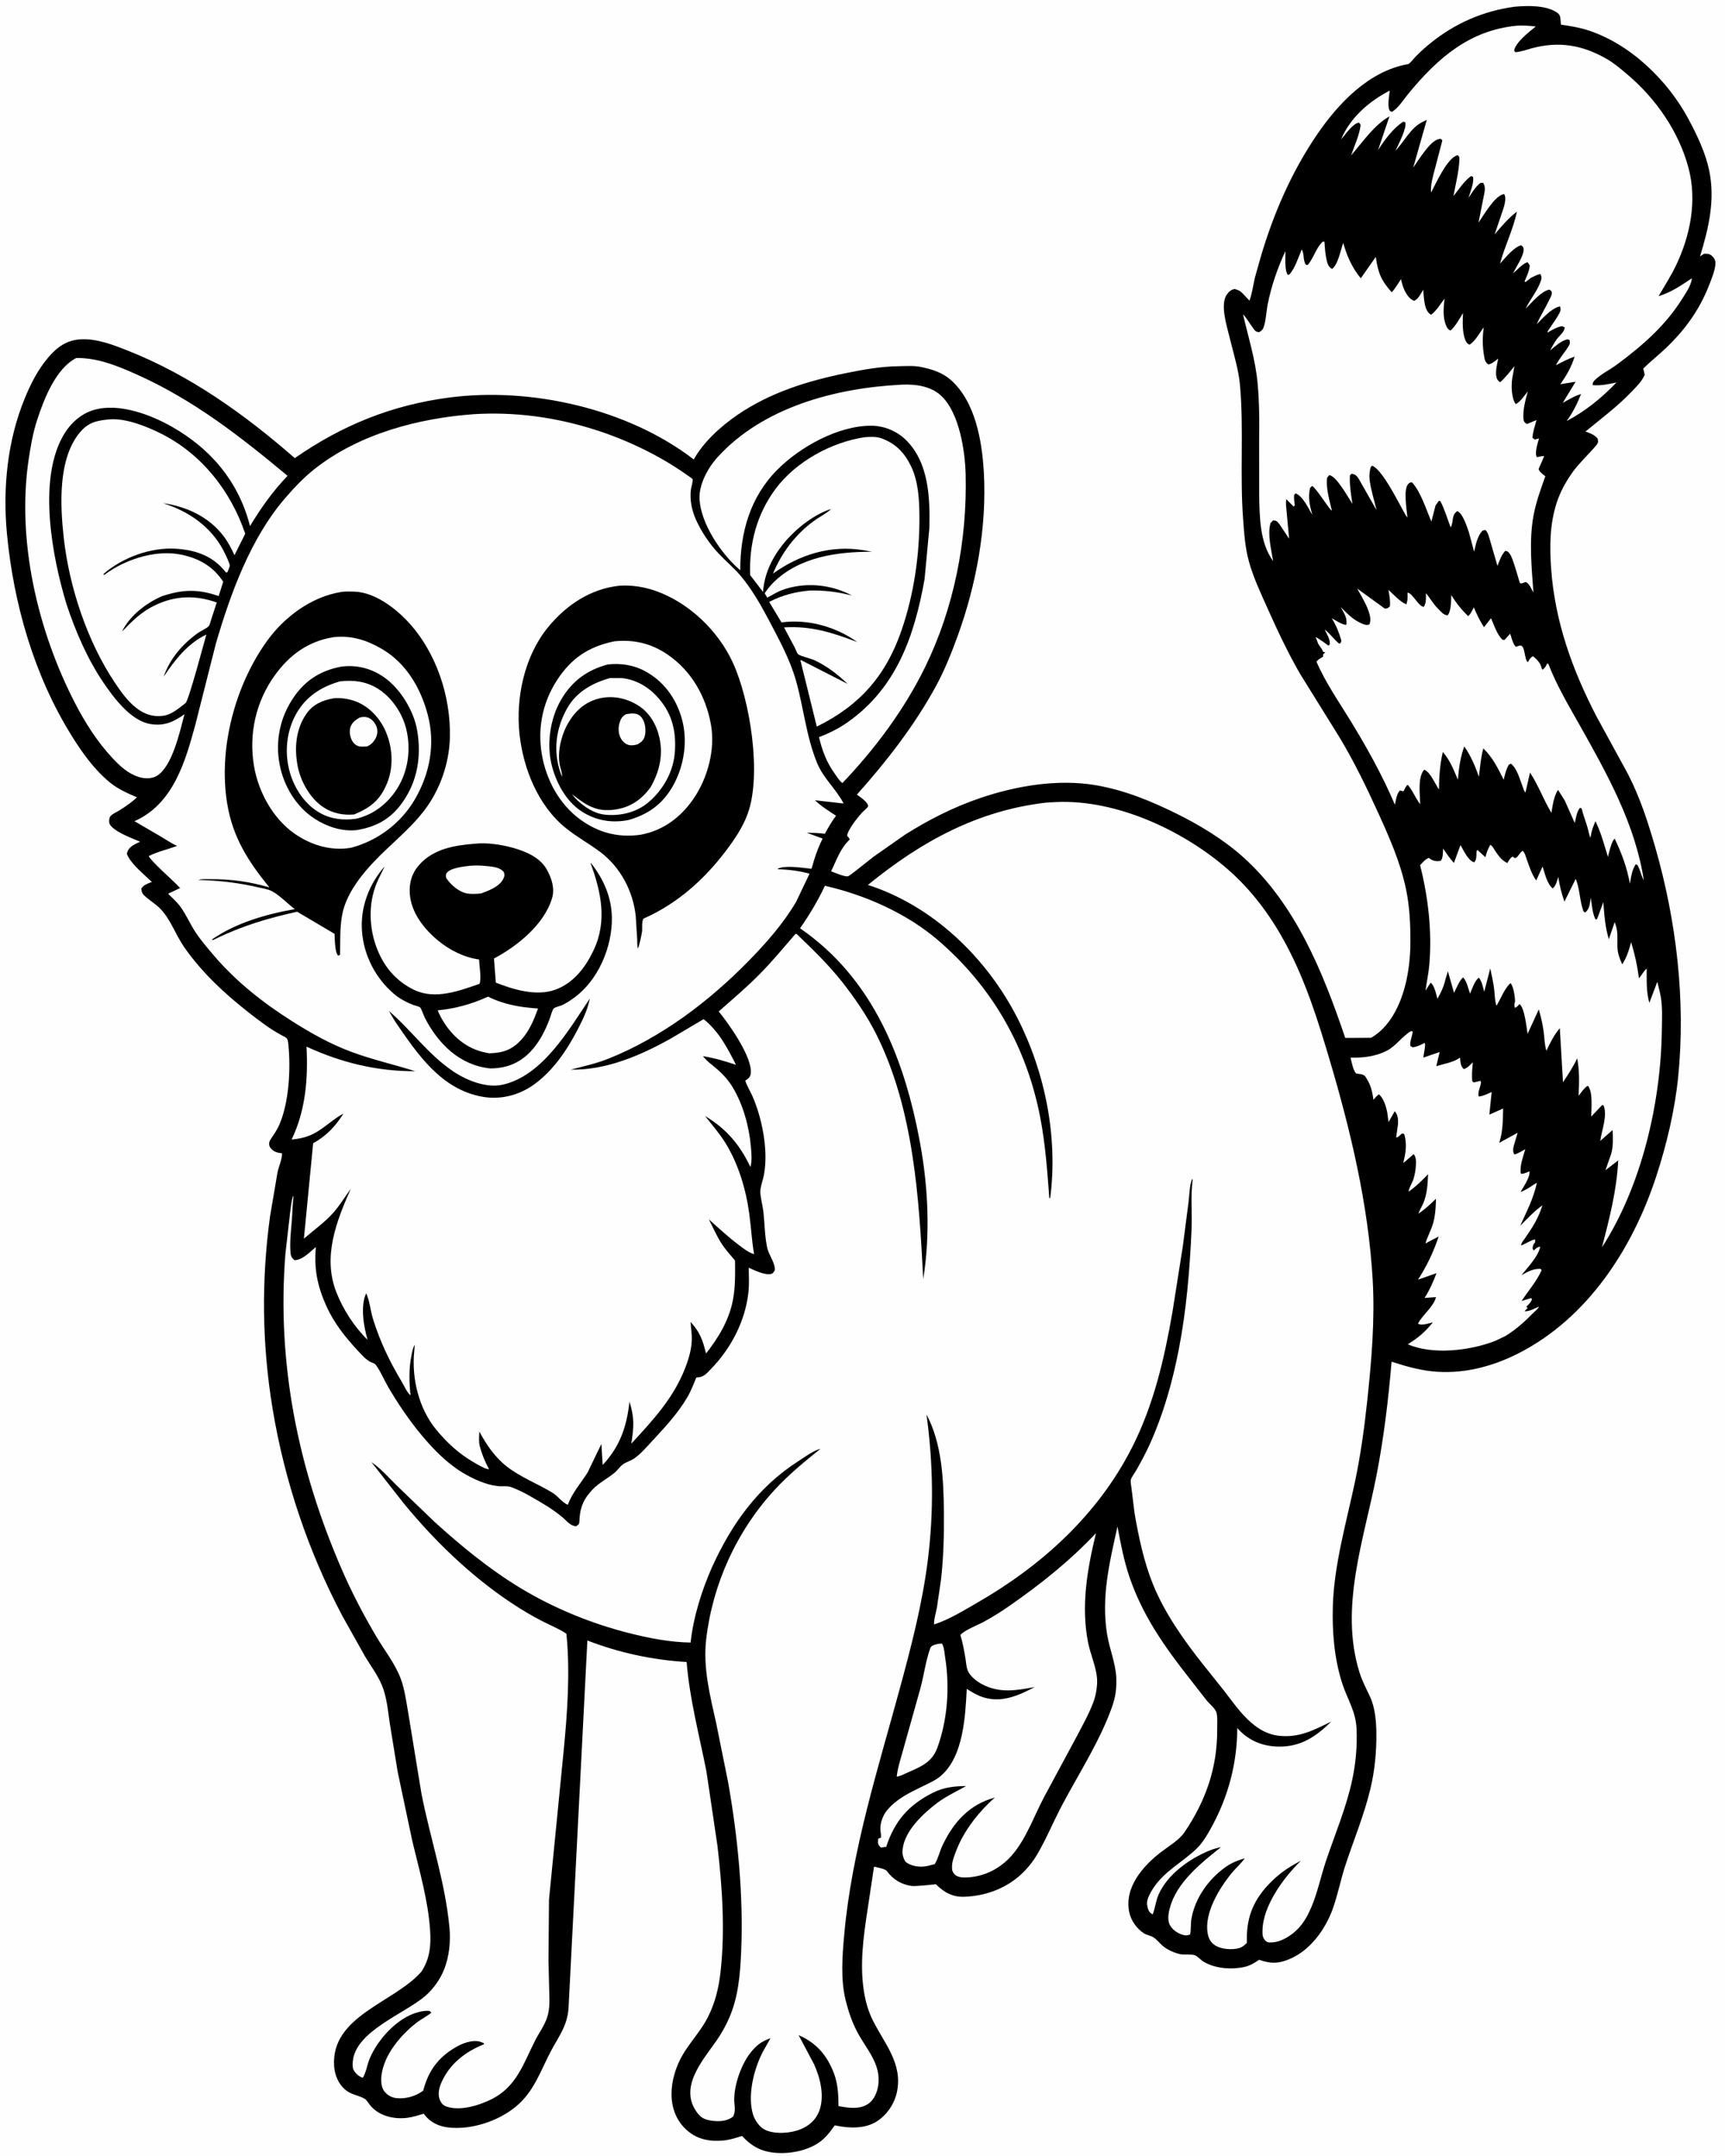
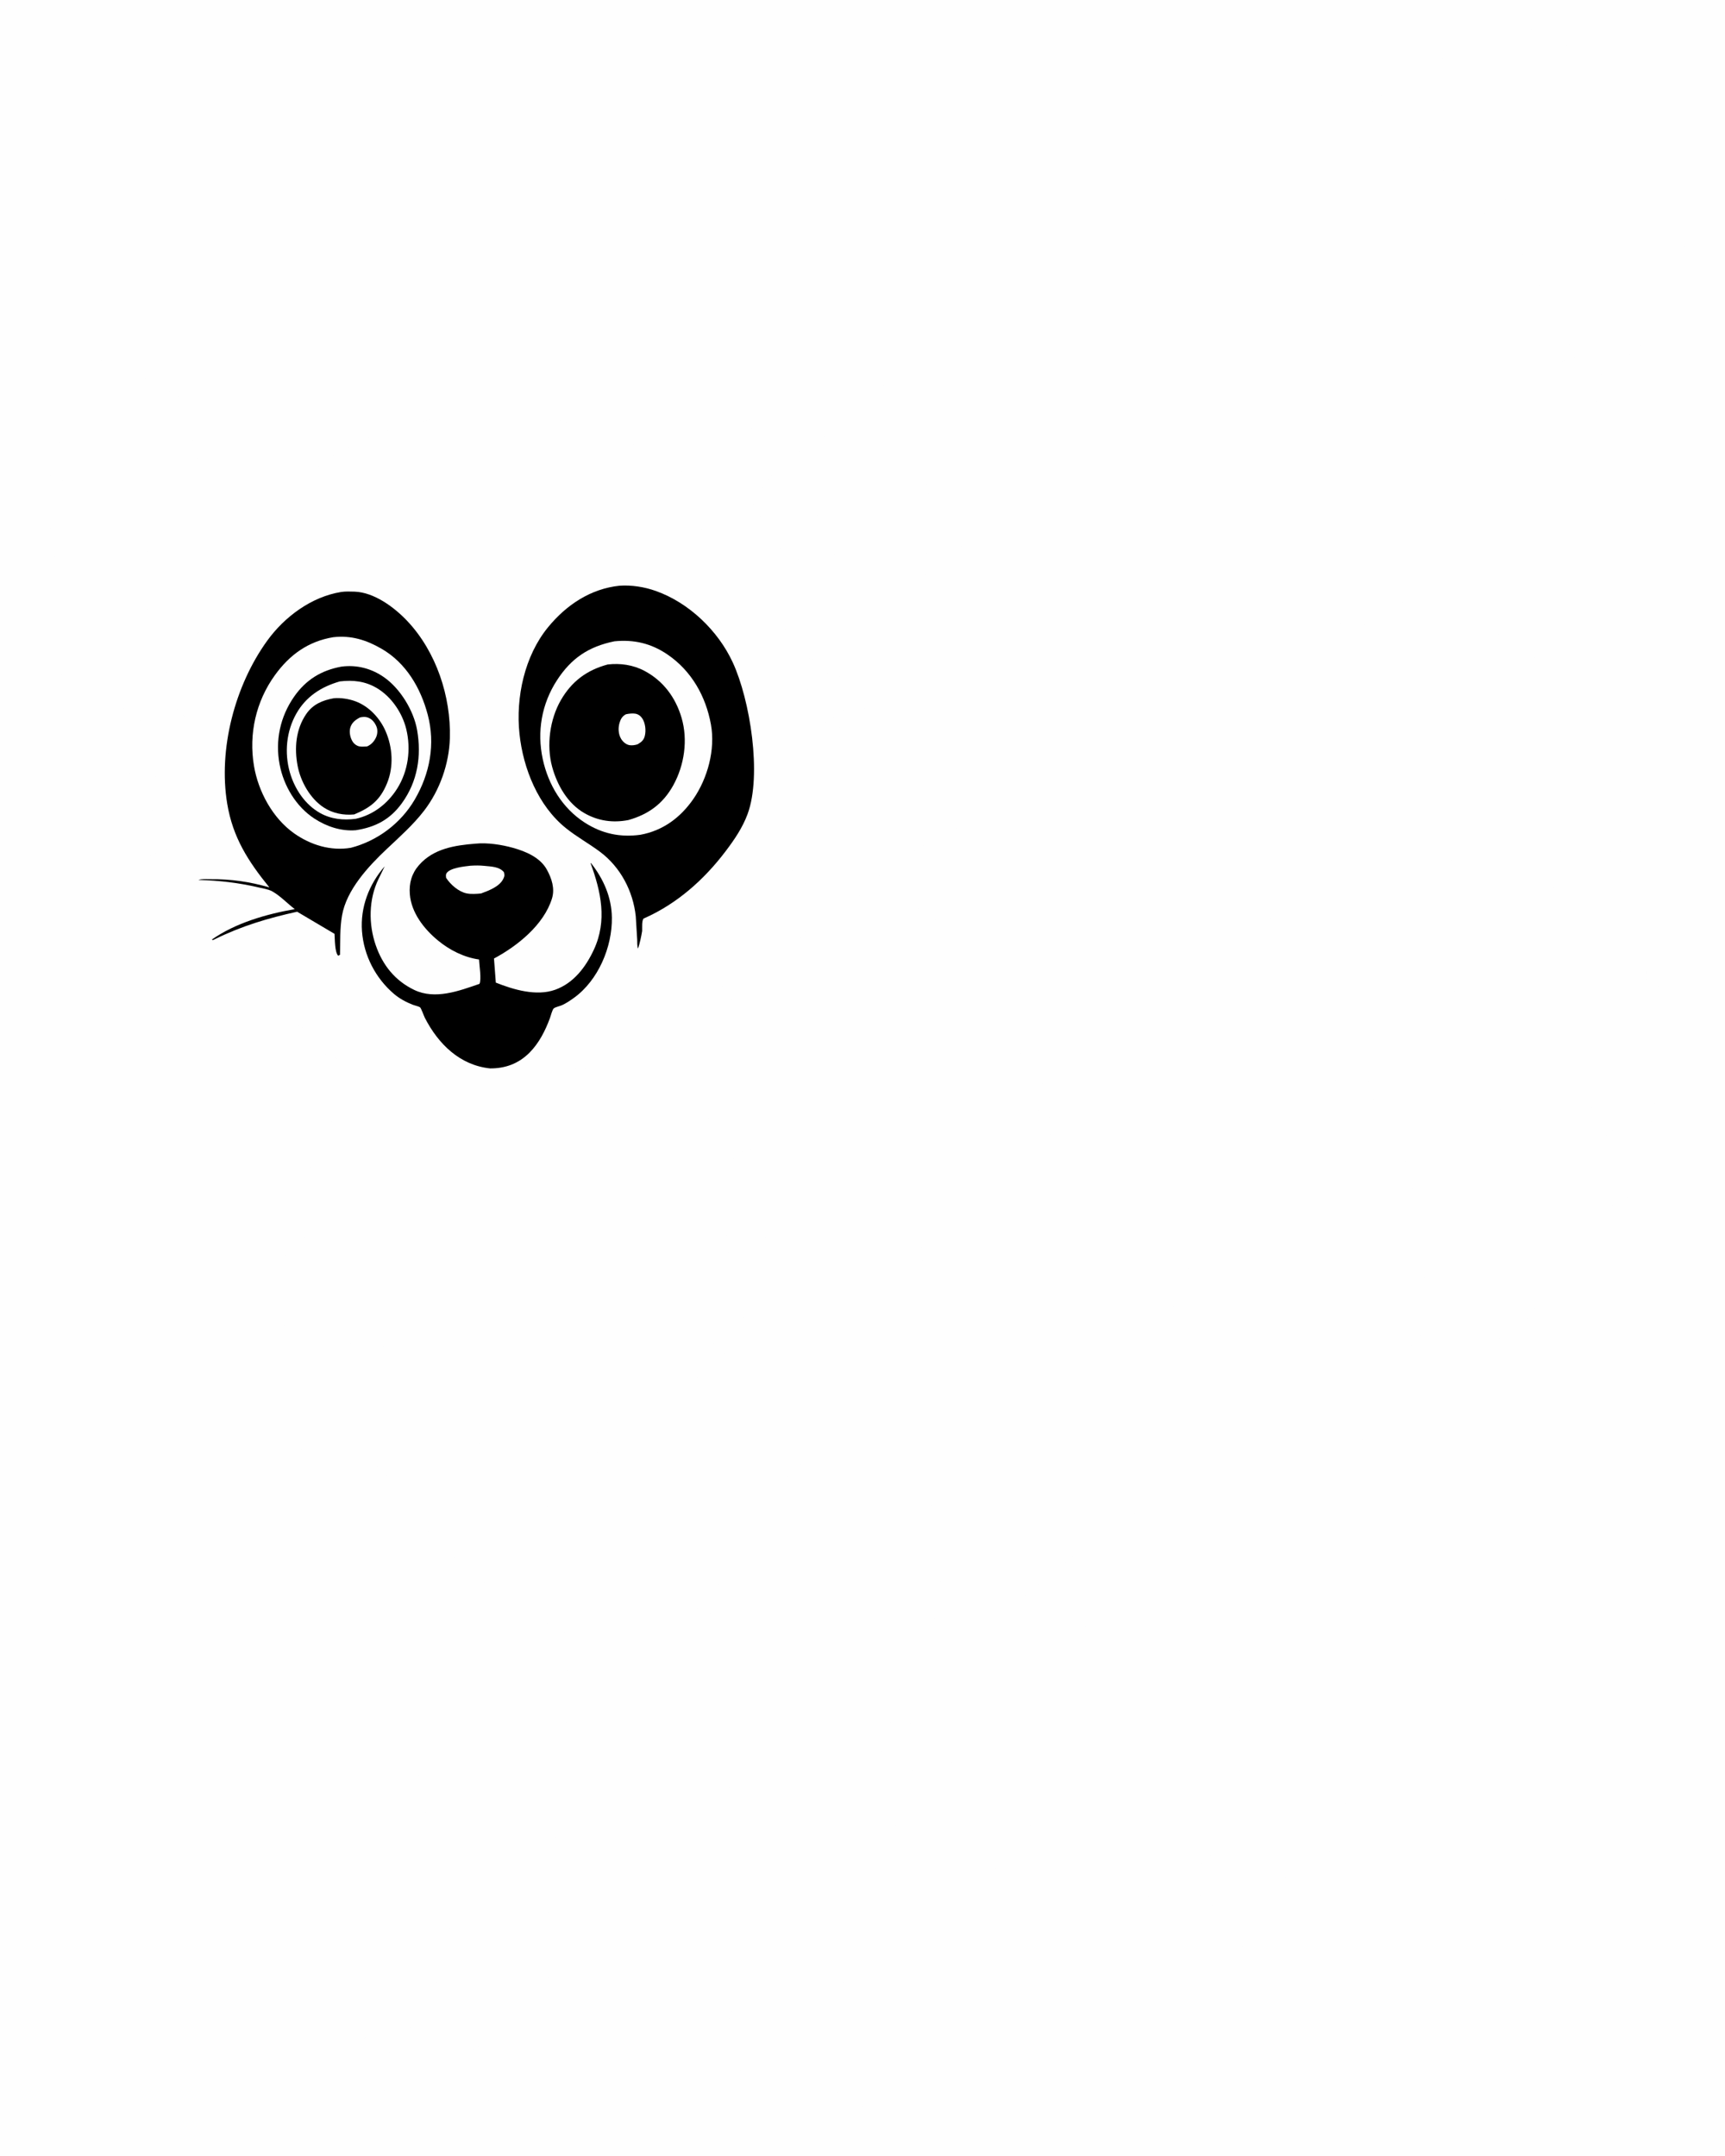
<svg xmlns="http://www.w3.org/2000/svg" version="1.1" style="display: block;" viewBox="0 0 1638 2048" width="1024" height="1280">
  <path transform="translate(0,0)" fill="rgb(254,254,254)" d="M -0 -0 L 1638 0 L 1638 2048 L -0 2048 L -0 -0 z" />
-   <path transform="translate(0,0)" fill="rgb(0,0,0)" d="M 1438.57 6.36 C 1450.64 5.343 1467.3 4.837 1478 11.479 C 1483.26 14.739 1481.33 18.332 1482.5 23.469 C 1490.58 24.595 1498.74 25.894 1506.54 28.297 C 1547.45 40.889 1583.9 76.182 1603.77 113.564 C 1611.77 128.618 1619.63 145.039 1623.15 161.772 C 1629.05 189.907 1622.67 216.742 1614.49 243.5 L 1618.5 240.991 C 1621.54 241.078 1623.48 240.931 1625.87 243.165 C 1627.78 244.95 1629.12 246.985 1629.13 249.625 C 1629.16 256.339 1625.14 265.707 1622.69 271.895 C 1613.54 294.988 1599.92 313.584 1582.06 330.659 C 1575.05 337.36 1567.34 343.331 1560.5 350.193 C 1561.16 352.131 1561.55 353.997 1561.94 356 C 1559.32 362.27 1553.84 367.531 1549.18 372.384 C 1535.54 386.607 1520.77 397.454 1505.7 409.902 C 1510.21 411.558 1513.93 412.785 1517.19 416.5 C 1517.35 417.5 1517.67 418.488 1517.66 419.5 C 1517.63 421.61 1513.75 425.551 1512.31 427.134 C 1505.87 434.24 1498.7 441.148 1493.13 448.958 C 1486.94 457.653 1481.61 467.47 1478.31 477.648 C 1471.74 497.933 1471.56 518.947 1473.05 540 C 1476.61 590.266 1493.17 636.332 1516.26 680.75 L 1546.2 735.583 C 1557.63 757.982 1564.96 780.626 1571.9 804.695 C 1592.07 874.68 1601 950.36 1593.72 1023 C 1590.55 1054.57 1582.7 1087.53 1572.82 1117.67 C 1550.31 1186.28 1507.6 1252.24 1441.76 1285.68 C 1416.61 1298.45 1388.22 1305.7 1359.84 1302.61 C 1346.52 1301.15 1334.19 1297.59 1321.52 1293.47 C 1318.51 1329.38 1314.12 1365.87 1307.24 1401.25 C 1295.43 1462.02 1271.81 1526.62 1290.94 1588.31 C 1293.43 1596.36 1297.25 1603.72 1300.86 1611.29 C 1305.91 1621.91 1306.98 1635.18 1307.08 1646.8 C 1307.22 1664.46 1305.51 1682.12 1301.39 1699.32 C 1295.48 1724.01 1285.56 1747.73 1277.65 1771.81 C 1273.1 1785.62 1270.39 1800.2 1265.43 1813.79 C 1258.68 1832.31 1244.97 1851.56 1226.59 1860.04 C 1215.24 1865.27 1207.38 1865.77 1195.75 1861.61 C 1191.4 1864.61 1187.03 1867.22 1181.81 1868.39 C 1169.35 1871.19 1153.96 1870.01 1142.88 1863.4 C 1140.44 1861.94 1137.13 1858.17 1134.74 1857.31 C 1131.28 1856.06 1124.72 1857.13 1120.59 1856.24 C 1115.3 1855.09 1108.66 1852.18 1104.5 1848.69 C 1101.46 1846.13 1098.89 1842.75 1095.63 1840.5 C 1092.83 1838.56 1089.21 1838.36 1086.28 1836.47 C 1079.34 1831.97 1073.86 1824.17 1072.27 1816.05 C 1067.69 1792.67 1085.32 1772.55 1102.49 1759.33 C 1109.91 1753.62 1119.69 1748.07 1124.95 1740.28 C 1145.13 1710.41 1156.09 1679.01 1155.88 1642.77 C 1155.85 1638.59 1156.45 1629.67 1154.94 1626.05 C 1153.4 1622.37 1148.55 1618.45 1145.9 1615.29 L 1129.88 1594.74 C 1106.1 1564.53 1085.09 1534.82 1072.58 1498.03 C 1067.32 1482.57 1064.13 1466.05 1061.18 1450.03 C 1053.55 1484.57 1045.57 1517.12 1051.36 1552.7 C 1053.56 1566.21 1059.4 1579.89 1060.02 1593.5 C 1060.46 1603.1 1059.49 1611.33 1056.33 1620.45 C 1045.06 1652.86 1024.85 1684.03 1008.75 1714.35 C 1000.49 1729.9 993.776 1746.42 984.881 1761.6 C 981.746 1766.95 977.83 1772.07 973.592 1776.59 C 958.413 1792.78 937.026 1801.2 915.1 1801.76 C 904.805 1802.01 896.896 1797.82 889.677 1790.81 C 889.358 1790.5 889.127 1790.06 888.724 1789.87 C 888.519 1789.78 869.644 1792.09 865.485 1791.47 C 855.625 1789.99 847.992 1785.31 842.132 1777.31 C 840.548 1775.15 832.829 1773.89 829.95 1773.12 L 823.838 1813.8 C 819.87 1839.55 816.22 1866.14 820.429 1892.12 C 821.935 1901.42 824.608 1910.86 828.848 1919.3 C 839.903 1941.28 857.257 1960.26 851.77 1986.92 C 849.434 1998.27 842.412 2008.77 832.669 2015.08 C 821.488 2022.33 806.177 2021.74 793.677 2019.09 L 792.682 2018.86 C 789.429 2023.44 786.019 2028.06 781.866 2031.87 C 771.053 2041.79 753.493 2045.75 739.216 2045.15 C 724.384 2044.53 714.531 2039.69 704.606 2028.98 C 698.46 2030.87 692.815 2032.78 686.346 2033.31 C 673.618 2034.35 662.219 2032.29 652.401 2023.68 C 631.249 2005.15 635.482 1973.59 648.336 1951.7 C 655.47 1939.55 665.416 1929.24 671.894 1916.61 C 678.96 1902.82 682.373 1888.86 684.117 1873.5 C 688.603 1834.02 685.843 1792.48 681.205 1753.12 L 670.811 1682.97 C 663.951 1648.12 654.85 1614.28 651.962 1578.77 C 619.436 1576.76 588.081 1570.07 557.689 1558.32 L 539.771 1907.97 C 538.47 1924.99 529.999 1935.01 522.5 1949.44 C 512.973 1967.79 506.759 1986.84 490.265 2000.66 C 473.35 2014.83 447.588 2023.44 425.5 2020.88 C 416.576 2019.85 408.544 2016.04 403.048 2008.89 L 402.243 2007.83 C 397.162 2009.28 391.74 2011.12 386.5 2011.75 C 374.238 2013.22 360.793 2010.32 352.2 2000.82 C 350.737 1999.2 347.938 1994.63 346.289 1993.69 C 340.178 1990.21 333.369 1989.88 327.59 1984.92 C 321.088 1979.35 317.704 1970.94 317.146 1962.54 C 313.966 1914.71 374.948 1902.1 400.225 1872.66 C 408.063 1860.5 409.244 1848.02 408.332 1833.9 C 406.478 1805.21 398 1776.49 391.364 1748.62 L 377.477 1682.87 L 369.955 1636.6 C 368.225 1624.82 367.182 1612.23 362.667 1601.14 C 358.733 1591.49 351.921 1582.43 346.549 1573.5 L 324.886 1534.84 C 292.526 1473.53 270.069 1406.76 258.739 1338.33 C 248.647 1277.38 247.936 1216.43 256.314 1155.25 L 263.401 1113.55 C 264.594 1107.77 267.796 1101.3 267.661 1095.5 C 264.159 1095.13 261.198 1094.63 258.448 1092.24 C 255.02 1089.27 254.433 1085.91 256.957 1082.09 C 259.828 1077.74 262.863 1073.52 264.966 1068.73 C 274.404 1047.19 276.065 1015.01 273.649 991.816 C 273.028 985.851 272.408 986.112 267.229 983.359 C 256.199 977.497 245.72 969.391 235.893 961.7 C 212.995 943.78 191.422 923.639 174.729 899.699 C 166.691 888.171 161.848 873.234 152.038 863.209 C 148.064 859.148 143.221 856.146 138.901 852.5 C 135.48 849.614 134.343 848.445 134.055 844 C 135.864 840.925 139.613 839.469 142.85 838.238 L 144.052 837.801 C 136.984 830.969 126.184 822.333 121.498 813.719 C 120.454 811.8 120.072 811.273 120.795 809.211 C 122.678 803.841 128.163 801.831 132.908 799.533 C 124.728 796.048 112.379 791.627 105.977 785.441 C 104.721 784.227 103.485 782.552 103.487 780.746 C 103.489 778.985 103.508 776.711 104.711 775.298 C 106.687 772.976 110.911 771.244 113.5 769.604 C 119.149 766.027 125.088 762.04 129.859 757.358 C 120.503 753.319 111.894 749.615 103.929 743.066 C 89.057 730.836 77.627 714.623 67.536 698.372 C 31.989 641.125 12.57 573.082 6.333 506.309 C 2.345 463.602 6.861 418.493 23.211 378.649 C 29.064 364.384 35.642 351.367 45.665 339.499 C 53.804 329.862 63.035 323.23 75.852 322.358 C 91.382 321.303 107.426 327.613 121.611 333.245 C 180.588 356.661 232.22 393.659 279.781 435.181 C 324.805 403.88 371.799 384.817 426.347 377.649 C 504.204 367.418 596.157 388.263 658.726 436.44 C 668.178 419.508 684.849 404.598 700.689 393.804 C 731.502 372.807 766.81 361.857 802.986 354.494 C 819.493 351.134 836.009 348.153 852.901 347.885 C 859.822 347.776 867.685 347.188 874.482 348.588 C 885.007 350.757 894.868 353.799 903.05 361.085 C 926.258 381.751 932.542 418.976 934.232 448.502 C 937.219 500.66 927.092 555.496 909.276 604.405 C 903.447 620.409 897.042 636.514 888.897 651.5 C 868.532 688.972 841.958 723.113 813.66 754.845 C 817.071 757.278 820.871 759.693 823.326 763.158 C 823.763 763.776 824.581 765.272 824.288 766.058 C 823.856 767.216 820.029 770.309 819.028 771.396 C 814.593 776.21 805.16 787.822 804.341 793.962 C 805.556 795.144 806.287 795.885 806.849 797.5 C 797.891 805.838 794.404 816.933 789.177 827.676 C 792.298 828.901 801.955 832.883 804.8 832.45 C 806.194 832.237 810.041 829.16 811.236 828.238 L 829.566 813.758 L 859.221 792.982 C 881.858 778.652 905.632 766.627 931.01 757.999 C 965.037 746.431 1004.49 739.78 1040.33 745.837 C 1067.39 750.408 1092.7 760.746 1117.14 772.822 C 1139.22 783.728 1162.04 797.555 1180.4 814.038 C 1230.51 859.024 1256.42 923.697 1277.52 985.949 L 1302.01 985.826 C 1310.55 981.017 1317.56 973.291 1322.65 964.974 C 1335.16 944.544 1339.38 917.777 1339.41 894.225 C 1339.42 877.365 1338.64 860.794 1335.15 844.25 C 1329.79 818.805 1319.31 795.281 1308.61 771.728 C 1297.6 747.494 1285.73 723.134 1272 700.305 L 1234.53 639.966 C 1223.01 619.897 1213.13 599.015 1203.73 577.923 C 1197.25 563.374 1190.51 549.279 1186.16 533.88 C 1182.36 520.43 1181.54 506.849 1180.5 492.977 C 1177.32 450.729 1181.27 408.059 1177.55 365.906 C 1176.23 350.909 1171.34 335.817 1167.85 321.192 C 1165.25 310.29 1158.19 289.27 1165.2 279.5 C 1167.1 276.843 1169.3 275.108 1172.5 274.51 C 1175.78 275.461 1177.83 276.271 1180.17 278.814 L 1186.55 285.625 C 1189.07 278.723 1190.03 271.08 1191.66 263.926 L 1197.04 244.758 C 1209.05 203.548 1226.69 162.883 1251.02 127.375 C 1271.23 97.873 1300.09 67.471 1337.09 60.91 C 1338.89 60.592 1342.17 56.085 1343.59 54.594 C 1348.15 49.787 1353.01 45.398 1358.15 41.234 C 1381.81 22.086 1408.45 10.434 1438.57 6.36 z" />
  <path transform="translate(0,0)" fill="rgb(254,254,254)" d="M 890.764 1561.5 L 894.5 1561.25 L 895.022 1562.26 C 896.717 1565.75 896.951 1570.97 897.55 1574.79 C 901.949 1602.84 899.813 1633.87 889.931 1660.63 C 884.56 1675.18 872.174 1679.01 859.121 1684.97 C 856.523 1686.23 854.392 1687.28 851.5 1687.62 C 852.492 1678.68 855.628 1669.57 857.969 1660.87 L 873.948 1603.92 C 877.308 1591.57 879.063 1577.36 883.419 1565.5 C 884.436 1562.73 888.24 1562.3 890.764 1561.5 z" />
  <path transform="translate(0,0)" fill="rgb(254,254,254)" d="M 72.251 340.071 C 92.562 339.764 111.668 347.658 130 355.876 C 183.537 379.879 228.269 414.727 272.922 452.014 C 258.798 466.681 247.806 482.353 237.263 499.721 L 236.662 497.46 C 225.627 456.523 199.522 426.059 162.899 405.264 C 142.688 393.789 112.936 382.645 89.5 389.262 C 75.919 393.096 65.719 402.992 59.071 415.186 C 35.857 457.767 49.492 529.371 62.903 573.733 C 71.435 599.491 82.769 625.894 98.029 648.394 C 107.857 662.886 123.927 684.578 142.562 687.741 C 155.628 689.96 164.643 685.79 175.013 678.438 C 170.796 694.232 163.6 728.155 148.672 737.071 C 143.888 739.928 137.032 739.777 131.859 738.161 C 121.409 734.897 113.804 727.817 106.526 720.001 C 92.129 704.541 80.688 686.581 71.022 667.839 C 35.606 599.172 15.62 514.034 26.942 437 C 28.813 424.272 31.012 411.44 34.998 399.184 C 41.488 379.234 52.69 350.045 72.251 340.071 z" />
  <path transform="translate(0,0)" fill="rgb(254,254,254)" d="M 855.509 365.437 L 856.443 365.373 C 869.627 364.871 883.846 366.663 893.8 376.023 C 911.029 392.224 916.451 428.409 916.98 451.015 C 918.441 513.477 905.973 577.49 878.372 633.872 C 858.608 674.244 830.85 711.403 799.91 743.826 C 797.18 741.933 794.925 738.104 792.953 735.377 C 784.809 724.115 780.926 713.562 777.671 700.248 C 787.51 696.366 796.334 692.097 805 685.982 C 851.465 653.196 868.32 603.969 877.938 550.219 L 882.498 501.601 C 883.193 473.282 882.093 440.318 861.045 418.718 C 852.378 409.824 839.957 404.45 827.501 404.391 C 796.054 404.242 759.727 424.429 738.011 446.282 C 712.249 472.209 702.829 505.862 702.888 541.661 L 701.179 540.219 C 684.203 525.139 665.535 497.327 664.214 474.298 C 663.416 460.396 672.189 444.363 681.264 434.373 C 724.516 386.759 793.214 368.628 855.509 365.437 z" />
  <path transform="translate(0,0)" fill="rgb(254,254,254)" d="M 1339.86 979.5 L 1341.61 979.688 C 1341.23 984.244 1338.71 989.138 1339.31 993.5 L 1341.5 994.828 C 1345.82 994.35 1349.21 992.54 1353.03 990.63 C 1354.1 992.211 1351.96 1002.14 1351.6 1004.65 L 1367.2 999.317 L 1363.99 1012.77 C 1370.67 1010.67 1380.35 1009.1 1385.94 1005.03 L 1386.5 1004.59 C 1387.03 1009.18 1386.79 1012.05 1389.94 1015.5 C 1393.48 1014.85 1396.15 1011.46 1398.68 1009.05 C 1398.27 1014.15 1397.68 1019.34 1397.96 1024.47 C 1398.08 1026.77 1397.84 1026.75 1399.5 1028.24 L 1406 1026.71 C 1407.84 1029.35 1402.58 1036.82 1404.35 1041.61 C 1408.61 1041.2 1412.67 1039 1416.57 1037.32 L 1414.39 1058.81 L 1427.46 1052.96 C 1427.23 1063.52 1427.3 1073.89 1424.19 1084.09 L 1423.71 1085.62 L 1441.22 1076.04 L 1437.5 1088.7 C 1436.88 1091.36 1436.57 1094.29 1438.13 1096.66 C 1441.68 1095.77 1445.29 1093.34 1448.53 1091.63 C 1446.58 1098.38 1442.99 1107.85 1444.24 1114.8 C 1446.64 1115.49 1450.18 1113.56 1452.5 1112.66 C 1453.22 1118.24 1446.86 1127.27 1444.02 1132.26 C 1449.24 1130.53 1454.77 1126.31 1459.53 1123.44 C 1456.48 1138.1 1449.82 1150.77 1443.72 1164.33 C 1450.44 1157.72 1457.05 1150.33 1464.81 1144.95 C 1462.97 1150.67 1460.74 1155.94 1457.84 1161.2 C 1454.88 1166.57 1451.37 1171.59 1447.93 1176.65 C 1446.53 1178.69 1444.65 1180.6 1444.5 1183.08 C 1449.11 1181.47 1453.18 1178.21 1457.79 1177.29 L 1457.87 1180 C 1456.9 1181.18 1456.18 1181.99 1455.83 1183.51 C 1455.32 1185.74 1455.22 1186.04 1456.5 1187.9 C 1458.57 1185.94 1459.79 1184.59 1462.69 1184.21 C 1461.05 1193.38 1450.58 1204.08 1444.88 1211.34 C 1451.15 1207.87 1455.57 1205.15 1463 1205.29 L 1464.02 1206.5 C 1459.73 1216.55 1451.05 1226.57 1444.99 1235.84 L 1454 1233.08 L 1454.87 1234 C 1454.07 1237.07 1451.64 1239.09 1449.5 1241.32 L 1450.79 1242.5 L 1447.75 1245.5 C 1451.74 1246.15 1457.64 1242.76 1461.52 1241.19 C 1460.89 1243.03 1457.58 1245.68 1456.12 1247.14 C 1447.64 1255.66 1439.87 1262.86 1429.56 1269.15 L 1420.09 1273.65 C 1396.59 1282.94 1360.78 1287.34 1336.91 1276.93 C 1347.19 1270.52 1353.13 1265.49 1360.77 1256.01 C 1356.73 1257.25 1350.49 1259.28 1346.54 1257.5 C 1350.67 1248.98 1361.53 1241.41 1363.7 1232.12 L 1352.87 1232.91 C 1357.68 1225.26 1361.02 1217.84 1364.18 1209.4 L 1346.63 1215.54 C 1354.89 1202.8 1361.48 1188.92 1366.26 1174.55 L 1353.62 1181.18 C 1356.05 1173.41 1360.5 1165.85 1361.99 1157.88 L 1362.22 1156.5 C 1363.33 1150.55 1363.51 1144.76 1363.69 1138.72 C 1358.36 1143.9 1353.28 1148.76 1347 1152.83 C 1348.22 1149.2 1350.39 1146.04 1351.83 1142.5 C 1355.39 1133.74 1355.78 1124.69 1356.18 1115.41 C 1350.31 1121.53 1344.69 1127.03 1337.73 1131.96 C 1337.58 1129.3 1341.14 1123.58 1342.1 1120.71 C 1343.57 1116.29 1344.34 1111.35 1344.64 1106.72 C 1344.87 1103.24 1344.8 1098.98 1342.5 1096.32 L 1332.76 1104.75 C 1332.85 1103.85 1332.96 1102.98 1333.18 1102.1 C 1335.26 1093.62 1335.99 1085.87 1333.57 1077.37 C 1330.36 1075.09 1329.52 1080.32 1325.85 1080.5 L 1327.65 1067.5 C 1327.77 1063.12 1327.56 1058.9 1324.5 1055.56 L 1318.63 1065.88 L 1317.55 1057.71 C 1316.73 1052.27 1313.9 1042.83 1309.39 1039.45 C 1307.6 1040.94 1306.17 1042.34 1304.73 1044.17 L 1304.29 1044.74 C 1303.1 1035.79 1301.36 1029.29 1296.09 1021.92 C 1293.79 1020.4 1291.83 1020.24 1289.11 1019.94 L 1288 1019.82 C 1284.92 1017.01 1283.67 1008.84 1282.54 1004.69 C 1294.65 1004.85 1306.12 1003.68 1317 998.062 C 1325.97 993.429 1331.21 984.671 1339.86 979.5 z" />
  <path transform="translate(0,0)" fill="rgb(254,254,254)" d="M 821.067 415.312 C 825.989 414.877 832.384 414.657 837.063 416.384 C 850.64 421.396 858.962 430.127 865.177 443.033 C 872.084 457.378 872.975 475.001 873.066 490.66 C 873.276 526.983 867.87 564.57 855.993 598.98 C 841.207 641.818 816.396 670.15 775.586 690.191 L 760.057 627.325 L 760.645 627.039 L 804.904 649.677 C 795.225 640.422 785.762 633.106 773.677 627.271 C 770.501 625.738 759.84 623.248 757.839 621.431 C 756.768 620.457 755.422 616.625 754.634 615.074 L 744.499 595.98 C 769.985 594.361 790.573 600.914 814.038 609.929 C 793.802 595.261 766.82 587.796 742.069 591.247 L 730.348 571.765 C 742.973 565.239 755.288 562.147 769.44 560.901 C 783.421 560.749 795.402 562.215 809 565.704 C 804.914 563.424 800.46 561.632 796.03 560.135 C 778.982 554.374 759.036 554.27 742.16 560.697 C 737.26 562.563 733.157 565.4 728.5 567.69 L 726.087 563.5 C 728.713 559.756 731.44 556.198 734.718 552.993 C 759.37 528.894 795.304 524.043 828.083 524.109 L 820.09 522.672 C 788.88 517.485 759.28 526.747 733.966 544.871 C 742.531 524.677 755.028 507.961 772.748 494.896 C 778.044 490.991 784.642 487.87 789.338 483.414 C 777.88 486.938 766.026 494.881 757.09 502.801 C 739.823 518.106 726.088 538.792 724.524 562.231 L 712.325 546.355 C 711.125 516.795 718.634 488.297 736.429 464.394 C 755.722 438.481 789.423 420.02 821.067 415.312 z" />
  <path transform="translate(0,0)" fill="rgb(254,254,254)" d="M 1040.76 1456.36 C 1032.54 1490.27 1026.46 1524.84 1033.12 1559.59 C 1035.3 1570.96 1040.97 1583.28 1041.78 1594.6 C 1042.25 1601.29 1040.71 1610.4 1038.35 1616.71 C 1034.23 1627.74 1028.17 1638.57 1022.73 1649 L 991.5 1707 C 981.975 1724.96 974.403 1746.85 960.987 1762.25 C 950.082 1774.77 935.19 1782.53 918.504 1783.37 C 914.655 1783.56 909.345 1783.5 906.53 1780.5 C 904.132 1777.94 903.865 1775.77 904.023 1772.36 C 904.251 1767.44 906.541 1761.77 908.313 1757.23 C 915.626 1738.47 929.702 1720.77 944.686 1707.49 C 920.411 1714.19 905.447 1730.79 894.832 1753.27 C 892.226 1758.79 890.809 1765.7 887.591 1770.73 C 883.695 1771.76 879.449 1773.08 875.405 1773.15 C 870.212 1773.25 863.535 1771.91 859.683 1768.31 C 857.396 1764.34 856.632 1761.11 857.138 1756.51 C 859.096 1738.71 877.136 1722.28 890.541 1712.14 C 899.093 1705.95 908.293 1701.66 917.466 1696.57 C 906.235 1696.7 896.289 1697.73 886.094 1702.82 C 862.684 1714.52 849.534 1729.88 841.449 1754.46 C 840.269 1754.43 839.396 1754.54 838.22 1754.79 L 837 1755.07 C 836.245 1754.63 835.892 1754.49 835.25 1753.77 C 833.108 1751.39 833.642 1749.37 833.99 1746.5 L 836.5 1745.61 C 836.603 1744.6 836.663 1743.68 836.523 1742.67 L 836.01 1738.32 C 835.549 1731.88 838.401 1724.06 842.66 1719.17 C 852.248 1708.17 863.253 1703.19 876.062 1696.86 C 882.288 1693.79 888.818 1691.04 894.047 1686.37 C 914.913 1667.75 916.637 1630.25 918.036 1604.25 C 923.222 1607.64 928.425 1610.71 934.405 1612.49 C 951.641 1617.62 967.638 1610.43 982.586 1602.54 C 964.932 1605.8 949.215 1608.68 932.471 1599.81 C 927.628 1597.24 922.109 1592.92 919.5 1588.05 C 917.66 1584.62 917.411 1579.23 916.788 1575.4 C 915.548 1567.76 914.178 1560.51 911.977 1553.08 C 915.755 1548.48 928.639 1543.62 934.385 1540.46 C 942.38 1536.06 950.211 1531.23 957.707 1526.02 C 988.08 1504.93 1015.33 1483.24 1040.76 1456.36 z" />
  <path transform="translate(0,0)" fill="rgb(254,254,254)" d="M 103.506 398.405 C 118.96 396.947 138.86 404.977 152.401 411.714 C 191.252 431.044 218.953 466.339 232.713 507.009 L 222.503 527.364 C 219.615 521.003 216.376 514.867 212.146 509.281 C 198.221 490.889 176.956 481.183 154.762 477.943 L 160.044 479.841 C 183.178 488.096 203.173 503.745 213.714 526.305 C 214.755 528.531 218.182 535.324 217.994 537.5 C 217.86 539.05 216.369 541.95 215.803 543.5 L 214.5 543.867 L 211.938 540.849 C 200.056 527.251 184.313 522.357 166.781 521.234 C 143.086 519.716 115.94 529.648 98.159 545.185 L 98.5 546.271 L 103.53 542.818 C 122.404 530.257 149.264 522.143 172 526.892 C 188.965 530.436 202.285 538.053 211.821 552.641 L 207.479 566.197 C 187.721 559.335 173.142 559.851 153.454 566.411 C 138.203 573.141 123.035 584.897 115.588 600.047 C 125.198 590.026 134.203 581.059 146.958 574.971 C 166.52 565.633 185.47 565.199 205.652 572.293 L 200.309 588.796 C 199.806 590.203 199.074 593.51 198.2 594.612 C 196.505 596.75 190.079 599.581 187.56 601.421 C 172.807 612.194 161.321 625.518 155.19 642.831 C 165.959 626.877 177.964 611.254 195.79 602.77 C 193.919 609.085 179.07 665.625 175.957 667.951 C 169.148 673.039 162.843 679.003 154.029 680.035 C 144.263 681.178 136.132 677.992 128.59 671.962 C 120.67 665.631 114.42 656.745 108.806 648.356 C 82.603 609.2 65.459 557.287 60.335 510.706 C 56.969 480.108 54.698 436.108 75.5 410.972 C 83.514 401.288 91.384 399.496 103.506 398.405 z" />
  <path transform="translate(0,0)" fill="rgb(254,254,254)" d="M 1415.27 802.5 C 1417.18 803.146 1418.99 806.903 1420.2 808.688 C 1423.3 813.215 1426.33 817.491 1431.5 819.798 C 1432.95 817.328 1433.98 815.147 1436.5 813.655 L 1438.5 815.099 C 1441.3 815.26 1442.97 809.795 1446 808.218 C 1448.16 809.878 1449.1 814.185 1450.04 816.753 C 1452.5 823.548 1454.62 830.44 1458.89 836.358 L 1464.97 823.057 C 1467.19 829.95 1468.95 839.074 1474.5 843.947 C 1477.74 841.265 1478.59 836.848 1479.87 832.974 C 1481.03 841.13 1482.97 848.689 1485.69 856.465 L 1496.37 834.905 C 1500.31 843.745 1500.15 855.877 1503.68 865.378 C 1504.05 866.385 1504.57 866.318 1505.5 866.752 C 1509.84 863.05 1509.84 858.134 1510.67 852.712 C 1511.79 859.243 1512.21 867.633 1515.28 873.5 L 1516.74 872.913 L 1522.64 856.928 C 1523.61 869.439 1524.24 880.062 1527.86 892.175 L 1533.4 876.02 L 1533.74 876.889 L 1534.25 878.356 C 1537.24 886.505 1535.34 894.471 1536.29 902.874 C 1536.8 907.376 1538.82 911.902 1540.58 916.035 C 1544.89 909.385 1546.96 902.596 1549.03 894.998 C 1552.6 906.584 1554.87 917.173 1556.46 929.214 C 1559.15 926.507 1560.95 922.235 1563.83 920.082 C 1563.85 931.028 1563.32 942.02 1566.35 952.639 L 1573.27 934.252 L 1573.53 933.351 L 1574.08 933.085 L 1576.75 944.455 C 1579.09 955.544 1578.35 967.999 1578.19 979.289 C 1577.21 1047.95 1558.92 1126.6 1521.38 1184.82 C 1528.48 1157.19 1535.34 1130.85 1536.8 1102.22 L 1524.65 1111.63 L 1529.97 1096.46 C 1532.2 1089.16 1531.77 1080.95 1531.44 1073.43 L 1519.7 1083.74 C 1521.14 1073.62 1526.73 1059.81 1522.86 1050 L 1521.5 1049.72 L 1511.14 1060.63 C 1511.15 1053.38 1512.99 1036.89 1507.89 1031.38 C 1504.71 1032.98 1501.45 1038.13 1499.12 1040.9 C 1499.69 1028.44 1500.12 1017.64 1497.81 1005.26 C 1494.12 1013.36 1489.18 1020.63 1484.32 1028.06 L 1481.3 976.707 C 1475.74 983.112 1472.24 990.564 1468.54 998.107 C 1466.82 992.681 1466.75 986.127 1466.03 980.453 C 1465.09 973.046 1463.42 966.034 1461.33 958.874 L 1450.68 982.094 C 1449.66 975.759 1447.95 957.584 1443 953.774 C 1441.5 955.336 1440.66 956.795 1438.5 957.295 C 1438.16 955.427 1437.89 954.524 1438.43 952.674 C 1438.63 951.965 1438.74 951.803 1438.74 951 C 1438.77 946.902 1437.31 936.741 1434.5 933.93 C 1429.41 937.805 1424.7 949.63 1421.15 955.415 C 1419.46 950.604 1419.56 944.386 1418.91 939.288 C 1418.08 932.773 1416.62 926.355 1415.24 919.939 L 1409.48 942.156 C 1408.28 937.575 1407.42 932.543 1404.5 928.715 C 1400.63 930.974 1397.81 939.848 1396.05 943.932 C 1394.46 939.33 1392.89 931.908 1389.51 928.5 C 1386.37 930.426 1382.69 939.594 1380.81 943.098 L 1375 922.651 L 1372.77 929.978 C 1371.19 937.033 1368.65 942.525 1365.06 948.767 C 1363.98 944.861 1362.1 935.601 1358.59 933.5 L 1353.75 940.995 C 1354.81 932.798 1356.65 924.747 1357.35 916.492 C 1360.06 884.809 1356.35 852.521 1348.59 821.807 C 1351.08 819.279 1353.57 816.021 1357 814.902 L 1357.97 815.702 C 1360.9 817.97 1364.47 818.296 1368 817.769 C 1370.6 815.476 1370.15 809.528 1370.5 806.028 C 1373.67 810.877 1376.86 815.38 1380.72 819.708 L 1386.98 802.704 C 1389.97 807.89 1394.11 817.485 1400 819.132 C 1402.33 816.467 1402 813.648 1402.13 810.275 C 1402.19 808.751 1402.16 808.685 1403 807.294 L 1410.64 814.293 C 1411.65 809.861 1413.09 806.471 1415.27 802.5 z" />
  <path transform="translate(0,0)" fill="rgb(254,254,254)" d="M 1288.85 559.074 L 1315 578.045 C 1317.79 578.034 1317.75 577.821 1319.91 576 C 1320.46 570.656 1319.44 565.586 1318.57 560.331 C 1323.32 564.578 1329.61 571.774 1335.5 574.045 C 1337 570.305 1336.76 566.947 1336.61 563.021 C 1341.27 562.938 1346.71 575.79 1352.01 576.5 C 1354.71 572.617 1354.01 568.115 1354.21 563.444 C 1358.2 568.31 1360.92 573.542 1365.5 578.057 C 1368.21 580.722 1370.96 584.5 1374.82 584.5 C 1378.29 580.086 1377.9 570.695 1378.25 565.257 C 1382.79 572.789 1387.93 579.071 1394.18 585.26 C 1396.45 583.78 1398.25 579.379 1399.64 576.975 C 1402.43 583.621 1405.36 589.683 1409.28 595.741 L 1415.97 587.269 C 1418.77 593.501 1421.58 602.53 1426.46 607.308 C 1427.29 608.121 1427.83 607.819 1428.93 607.815 L 1434.14 601.919 C 1435.47 605.716 1436.69 611.531 1439.5 614.399 L 1443.5 613.157 C 1448.71 612.817 1447.34 626.699 1451 629.042 C 1452.24 626.507 1453.29 624.716 1455.84 623.325 C 1458.98 625.946 1462.65 629.391 1463.71 633.477 C 1464.25 635.555 1463.7 634.522 1465 636.182 C 1466.95 634.666 1467.74 633.457 1468.83 631.237 L 1469.18 630.5 L 1470.37 630.5 C 1478.17 650.868 1489.41 669.698 1500.08 688.656 C 1526.17 735.028 1552.89 782.679 1561.09 836.108 C 1558.95 832.54 1558.1 828.223 1556.37 824.423 C 1555.46 822.415 1555.61 821.747 1553.5 820.933 C 1549.66 826.451 1549.09 832.947 1547.87 839.425 C 1545.13 824.263 1540.12 810.473 1533.41 796.662 C 1530.37 799.008 1528.04 810.038 1527.01 813.959 C 1523.31 802.102 1520.66 791.403 1515.16 780.063 C 1513.04 784.885 1511.39 789.483 1510.62 794.705 L 1510.46 795.849 C 1508.97 792.798 1508.46 788.925 1507.5 785.635 C 1505.91 780.18 1503.74 774.828 1502.39 769.316 L 1502.07 767.995 L 1500.5 767.306 C 1497.42 770.616 1496.6 777.387 1495.51 781.813 L 1486.02 760.447 L 1479.61 750.292 C 1475.72 756.065 1474.35 765.373 1473.38 772.184 C 1465.79 759.724 1461.19 746.27 1453 733.876 L 1448.68 752.826 C 1447.14 751.305 1446.38 748.137 1445.59 746.077 C 1443.13 739.657 1440.43 729.463 1434.73 725.353 L 1432.8 726.5 C 1430.22 730.99 1429.2 735.706 1428 740.694 C 1422.47 729.637 1417.67 719.727 1408.68 710.922 C 1406.22 719.502 1405.61 728.987 1404.44 737.838 C 1400.82 727.505 1396.89 718.075 1390.52 709.059 C 1386.77 719.741 1385.45 729.397 1384.49 740.613 C 1380.09 730.477 1377.44 722.965 1370.23 714.257 C 1367.41 725.933 1366.63 737.962 1366.51 749.927 C 1362.69 744.463 1358.54 733.532 1352.5 731.105 C 1346.15 738.209 1348.51 754.507 1348.7 763.979 C 1344.22 758.153 1341.45 750.626 1336.72 745.358 C 1335.51 746.741 1334.63 747.855 1333.89 749.555 C 1333.1 751.372 1333.73 750.68 1332.36 751.659 L 1329.5 750.855 C 1326.31 753.771 1325.71 760.081 1324.64 764.357 C 1312.96 736.911 1298.47 710.808 1282.94 685.375 C 1271.73 667.003 1258.65 648.308 1250.17 628.5 C 1251.25 627.375 1252.16 626.336 1253.52 625.551 L 1256.5 623.777 L 1256.47 621.608 L 1258.57 619.678 L 1256.5 619.168 C 1255.29 615.654 1252.39 613.377 1251.27 610.124 C 1250.69 608.43 1250.04 606.87 1249.3 605.233 C 1250.57 605.389 1258.97 611.283 1260.44 612.482 L 1261.5 613.371 L 1262.81 612 C 1263.2 606.793 1260.13 602.727 1257.95 598.024 C 1262.91 601.618 1266.75 607.22 1271.5 611.295 L 1273.01 611.055 L 1273.85 608.5 C 1271.51 600.806 1269 594.095 1264.69 587.278 C 1268.56 589.325 1274.24 593.363 1278.5 593.585 C 1279.73 586.888 1276.27 582.371 1273.19 576.666 C 1278.88 582.438 1284.96 588.674 1292.5 591.98 C 1295.28 593.2 1297.62 594.298 1300.5 593.123 L 1300.97 591.624 C 1303.42 582.837 1293.06 566.846 1288.85 559.074 z" />
-   <path transform="translate(0,0)" fill="rgb(254,254,254)" d="M 1256.19 229.5 L 1257.76 229.688 C 1258.15 235.457 1258.5 241.239 1259.81 246.886 C 1260.72 250.812 1261.47 253.327 1264.94 255.5 C 1270.84 251.173 1272.99 237.673 1275.61 230.763 C 1279.1 243.275 1284 254.256 1292.27 264.362 L 1306.5 244.066 C 1308.65 258.974 1311.5 266.369 1321.67 277.632 C 1324.99 274.075 1327.67 269.279 1330.38 265.207 C 1331.39 269.002 1332.34 272.998 1334.16 276.498 C 1335.98 279.99 1339.1 284.612 1343 285.756 C 1347.03 284.083 1349.3 278.93 1351.53 275.183 C 1352.07 280.419 1352.21 286.841 1353.85 291.829 C 1354.81 294.748 1356.33 297.494 1359 298.979 C 1364.13 295.259 1368 288.703 1371.79 283.646 C 1370.98 292.256 1369.87 301.285 1373.41 309.5 C 1374.41 311.817 1375.26 313.024 1377.5 314.022 C 1382.33 309.86 1385.88 302.773 1389.37 297.413 C 1389.01 305.073 1388.57 315.202 1391.37 322.5 C 1392.38 325.146 1393.06 326.147 1395.5 327.434 C 1400.72 324.502 1405.44 315.674 1409.07 310.852 C 1407.78 320.196 1407.77 329.013 1409.41 338.336 C 1410.03 341.903 1410.41 344.053 1413.5 346.211 C 1417.16 345.41 1419.87 342.865 1422.78 340.634 C 1421.85 345.611 1420.18 351.925 1420.91 357 C 1421.34 359.996 1422.22 361.343 1424.5 363.127 C 1429.75 358.734 1433.91 353.044 1438.21 347.749 L 1436.02 360.005 C 1435.17 366.634 1435.3 378.531 1439.5 383.896 C 1444.25 381.259 1447.63 375.899 1450.93 371.67 C 1448.77 379.512 1445.69 390.659 1446.92 398.742 C 1447.28 401.127 1448.21 401.415 1450 402.83 L 1459.19 398.971 C 1457.7 404.437 1455.65 410.261 1455.35 415.917 L 1457.5 417.569 L 1461.55 416.433 C 1460.36 420.851 1457.14 430.173 1459.5 434.311 C 1461.86 433.756 1464.05 433.165 1466.5 433.257 L 1461.18 445.5 C 1461.85 448.388 1465.36 450.563 1467.55 452.409 C 1463.04 465.065 1458.5 477.442 1456.15 490.733 C 1452.02 514.119 1454.54 539.363 1456.26 562.912 C 1454.24 559.363 1452.64 554.694 1449 552.824 L 1445 554.216 C 1444.5 554.101 1443.91 554.172 1443.5 553.87 C 1442.86 553.406 1437.15 530.631 1433.99 526.42 C 1432.39 524.292 1432.07 523.642 1429.5 523.239 C 1425.76 527.192 1424.09 532.561 1422.07 537.524 L 1414.96 512.966 C 1413.9 509.583 1413.21 505.962 1410.64 503.403 L 1408 504.012 C 1402.99 509.111 1401.4 517.341 1399.94 524.087 L 1394.9 505.5 C 1393.03 500.038 1389.37 488.093 1384 485.479 C 1377.85 489.643 1380.88 495.587 1377.6 500.923 C 1374.47 492.596 1371.91 483.927 1367.86 476 L 1366.5 475.682 L 1363.27 480.119 L 1359.33 495.432 C 1354.18 483.559 1349.56 467.897 1341 458.21 C 1339.01 458.29 1338.59 458.368 1337.17 459.983 C 1332.6 465.173 1335.92 484.194 1336.57 491.452 C 1334.5 491.231 1314.53 446.349 1303 442.37 L 1301.5 444.072 C 1300.72 448.014 1300.15 451.469 1300.64 455.519 L 1300.84 457 C 1302.04 466.283 1305.2 475.379 1307.21 484.542 L 1290.1 454.48 C 1288.05 451.554 1287.02 450.638 1283.5 449.985 L 1281.95 451.5 C 1281.46 460.691 1282.99 469.577 1284.33 478.638 L 1276.63 466.269 C 1273.43 461.871 1267.55 452.127 1262.23 451.309 L 1260.17 454 C 1259.24 464.638 1262.46 474.709 1264.8 485.025 C 1262.82 484.867 1250.46 464.106 1246 461.567 L 1244.13 463.5 C 1241.91 472.862 1243.89 480 1246.17 489.054 C 1242.26 482.368 1237.75 472.058 1230.5 468.616 L 1228.98 470 C 1228.62 473.367 1229.18 476.657 1229.58 480 L 1228.5 481.217 L 1221.62 474.248 C 1220.74 477.223 1221.49 481.403 1221.67 484.51 L 1224.22 511.712 L 1214.87 497.736 C 1212.71 495.165 1212.32 494.545 1209.01 494.294 L 1206.5 496.946 C 1203.46 507.772 1207.29 522.075 1209.04 533.081 C 1196.3 515.274 1196.25 492.012 1195.75 471.001 L 1195.72 417.729 C 1196.02 400.174 1195.88 381.941 1194.3 364.448 C 1192.25 341.671 1185.54 320.656 1180.39 298.56 C 1184.7 303.205 1187.19 308.156 1190.95 313 C 1192.51 315.006 1193.41 315.321 1195.86 315.5 C 1198.4 313.784 1199.27 313.17 1200.25 310.078 C 1202.34 303.526 1202.56 295.376 1203.96 288.5 C 1207.53 270.915 1213.21 254.774 1220.68 238.468 C 1220.77 244.081 1219.68 256.868 1223 261.168 L 1224.5 260.734 C 1229.95 254.572 1232.9 244.583 1236.15 237.056 C 1238.79 240.577 1237.12 247.165 1240.12 251.5 L 1241.84 251.716 C 1247.72 245.005 1249.64 235.407 1256.19 229.5 z" />
  <path transform="translate(0,0)" fill="rgb(254,254,254)" d="M 1440.59 24.407 C 1446.65 23.97 1452.47 24.54 1458.5 25.157 C 1452.31 30.069 1439.33 40.196 1437.91 48 L 1439.05 49.611 C 1444.28 49.218 1449.33 47.337 1454.37 45.959 C 1480.32 38.862 1502.91 42.718 1526.04 56.106 C 1533.04 60.155 1539.41 65.615 1545.57 70.829 C 1572.59 93.686 1594.32 124.951 1603.5 159.374 C 1611.87 190.728 1605.25 223.979 1591.38 252.737 C 1586.63 262.573 1580.56 271.9 1575.11 281.368 C 1587.19 277.634 1596.3 271.279 1606.71 264.35 C 1606.21 270.988 1600.77 278.683 1597.3 284.225 C 1581.45 309.471 1559.51 328.5 1535.78 346.132 C 1529.19 351.026 1520.53 355.233 1514.75 360.867 C 1513.04 362.535 1512.5 363.518 1512.5 365.816 C 1519.99 366.566 1527.81 364.911 1535.09 363.292 C 1521.41 377.807 1505.47 390.652 1487.75 399.965 C 1493.68 391.989 1497.82 383.473 1501.49 374.306 C 1495.37 376.029 1489.68 379.651 1484.11 382.686 L 1496.28 362.616 L 1481.82 364.975 C 1487.83 356.333 1492.19 348.871 1495.37 338.745 C 1489.11 340.91 1483.39 343.849 1477.57 346.98 C 1480.93 340.312 1485.85 335.054 1489.69 328.768 C 1491.1 326.47 1491.05 325.428 1490.5 322.862 L 1488.5 322.295 C 1482.34 323.758 1476.97 328.995 1472.07 332.867 C 1473.98 329.378 1475.91 325.751 1478.22 322.5 C 1480.84 318.805 1485.72 315.448 1485.98 311 L 1483.5 309.849 C 1478.42 310.583 1473.97 313.522 1469.53 315.949 C 1469.69 314.317 1471.32 312.467 1472.2 311.09 C 1475.1 306.567 1478.82 301.817 1481.14 297 C 1482.29 294.63 1482.19 293.492 1481.5 291.022 C 1473.25 292.789 1465.18 302.161 1459.41 307.99 C 1462.65 300.408 1467.18 293.362 1470.76 285.911 C 1471.84 283.667 1473.78 280.681 1473.75 278.196 C 1473.72 276.486 1472.69 276.196 1471.5 275.096 C 1463.58 276.479 1454.5 287.707 1448.8 293.22 C 1453.05 284.564 1460.57 275.492 1463.38 266.5 C 1464.16 263.986 1464.09 262.521 1462.85 260.322 C 1459.79 260.786 1456.64 262.646 1453.83 263.928 L 1448.89 267.858 L 1447.75 267.5 C 1449.77 262.751 1452.1 258.029 1452.7 252.852 C 1452.86 251.421 1451.36 250.157 1450.5 249.031 C 1446.26 250.37 1440.42 256.676 1436.87 259.667 C 1439.64 253.874 1447.11 243.058 1446.96 236.868 C 1446.9 234.568 1446.12 234.281 1444.5 232.941 C 1437.01 235.336 1429.82 244.64 1424.55 250.416 C 1428.95 233.607 1437.04 218.203 1440.51 201.075 C 1432.53 207.17 1425.86 214.99 1419.42 222.642 L 1428 197.274 C 1429.03 193.392 1430.56 187.85 1428.5 184.394 L 1427.49 184.516 C 1419.1 186.766 1408.91 204.497 1404.07 211.527 L 1409.05 186.431 C 1409.93 182.048 1411.05 177.546 1408.5 173.72 L 1406 173.773 C 1401.29 177.024 1397.81 183.298 1394.54 188.003 C 1396.3 182.2 1399.86 174.049 1398.93 168 L 1397 167.252 C 1390.54 171.789 1385.24 180.119 1380.26 186.258 C 1382.28 175.199 1385.44 163.31 1385.89 152.132 C 1385.98 149.68 1386.22 149.291 1384.5 147.419 L 1383.82 147.56 C 1374.37 150.082 1363.35 174.832 1358.99 182.98 C 1358.39 175.902 1360.62 168.176 1362.42 161.359 L 1369.72 133.5 L 1368.5 131.963 C 1367.66 131.97 1367.23 131.923 1366.45 132.083 C 1357.95 133.815 1347.18 152.135 1342.07 159.178 L 1354.97 113.83 L 1350.5 116.042 C 1339.67 121.502 1333.28 134.719 1325.14 143.308 C 1327.77 137.716 1336.29 121.598 1334.5 116.015 L 1332.5 115.667 C 1323.04 121.756 1314.55 133.249 1308.62 142.698 L 1319.51 110.507 C 1305 118.719 1293.93 135.045 1283.07 147.64 C 1286.03 138.83 1291.03 128.258 1292.04 119.192 C 1292.17 118.004 1291.24 117.403 1290.53 116.5 C 1284.43 117.31 1277.74 127.869 1273.58 132.312 C 1282.26 111.626 1300.25 96.118 1319.83 86.041 C 1319.19 90.555 1317.57 100.36 1319.41 104.399 C 1320.13 105.971 1320.48 105.674 1322 106.195 C 1327.91 102.661 1333.42 93.89 1337.84 88.536 C 1365.4 55.179 1395.52 28.691 1440.59 24.407 z" />
  <path transform="translate(0,0)" fill="rgb(254,254,254)" d="M 449.892 393.423 C 489.044 391.061 527.112 396.264 564.5 408.08 C 594.559 417.579 625.832 432.449 651.582 450.695 C 652.22 451.147 657.449 454.636 657.56 455.059 C 658.16 457.347 656.376 462.383 656.033 464.961 C 654.764 474.524 656.855 484.907 660.802 493.625 C 666.111 505.351 673.687 516.594 682.506 525.977 C 689.153 533.048 696.763 539.364 703.055 546.744 C 713.51 559.008 722.662 574.968 730.135 589.215 C 739.727 607.504 749.959 626.094 755.673 646.038 C 763.179 672.235 765.485 699.697 775.968 725 C 781.967 739.479 793.857 749.367 801.088 763.275 L 773.883 760.18 C 779.755 765.954 787.053 770.318 793.862 774.906 C 789.728 780.348 786.489 786.066 783.211 792.035 C 777.542 791.163 771.744 791.187 766.019 791.032 L 781.129 796.563 C 777.715 803.24 775.159 810.183 772.905 817.325 C 772.579 818.36 770.837 824.975 770.444 825.275 C 770.2 825.462 769.835 825.188 769.53 825.147 L 764.5 824.556 C 758.27 823.892 744.142 822.096 738.5 825.263 L 738.5 825.647 C 749.131 826.084 758.393 827.083 768.697 829.93 L 755.902 856.762 C 743.7 877.468 727.059 896.303 710.284 913.383 C 672.764 951.585 628.054 985.386 578.064 1005.5 C 565.975 1010.37 554.315 1012.78 541.855 1016.06 C 575.33 1016.72 607.892 1002.74 636.726 986.638 L 668.089 968.089 C 682.44 979.6 690.747 995.375 698.818 1011.48 C 688.396 1008.01 678.352 1005 667.466 1003.27 C 671.257 1008.18 675.859 1011.25 680.5 1015.25 C 686.742 1020.64 691.881 1026.34 696.072 1033.43 C 705.81 1049.91 711.439 1070.61 713.009 1089.62 C 713.546 1096.11 714.223 1102.17 712.561 1108.55 C 702.264 1087.08 689.942 1072.52 669.457 1060.08 C 676.007 1068.43 683.337 1076.79 688.889 1085.83 C 701.242 1105.95 708.389 1129.96 711.491 1153.2 C 713.183 1165.89 713.858 1178.74 716.037 1191.35 C 710.912 1189.89 705.75 1185.84 701.565 1182.67 C 691.591 1175.12 682.362 1166.63 673.07 1158.27 C 676.835 1165.62 680.326 1173.6 684.684 1180.59 C 688.377 1186.51 693.477 1192.01 697.921 1197.4 C 698.067 1210.03 698.275 1223.06 695.815 1235.5 C 692.079 1254.39 682.094 1270.82 670.384 1285.72 C 667.232 1272.92 664.671 1265.51 655.673 1255.67 L 656.831 1268.7 C 657.302 1279.47 654.511 1289.25 650.675 1299.26 C 639.722 1327.85 619.848 1349.21 599.414 1371.34 C 601.812 1355.75 602.587 1346.88 597.654 1331.46 C 595.135 1355 588.628 1374.11 572.214 1391.58 L 570.979 1371.64 L 557.919 1398.72 C 551.208 1409.37 543.643 1417.38 539.079 1429.41 C 534.346 1427.67 529.432 1420.96 524.621 1418.03 C 510.3 1409.3 494.366 1403.37 481.041 1392.96 C 469.86 1384.23 461.728 1372.21 455.075 1359.84 C 454.943 1364.18 454.338 1369.4 455.451 1373.62 C 457.551 1381.56 460.381 1388.4 464.303 1395.62 L 463.007 1395.51 C 458.693 1394.45 453.611 1391.27 449.781 1389.07 C 435.8 1381.03 424.277 1370.41 414.09 1358.01 C 397.564 1337.9 390.606 1309.31 393.246 1283.45 L 393.728 1277.5 C 391.777 1280.57 391.314 1284.2 390.581 1287.71 C 388.056 1299.79 388.397 1313.17 389.73 1325.42 C 386.497 1323.02 383.302 1315.7 381.149 1312.12 C 369.749 1293.2 360.599 1273.91 354.052 1252.8 C 351.658 1245.08 350.946 1235.7 347.592 1228.5 C 341.849 1240.64 345.334 1260.48 348.923 1272.7 C 336.351 1260.5 325.427 1243.5 319.13 1227.16 C 306.156 1193.52 319.298 1160.17 332.986 1129.18 C 327.559 1136.64 322.43 1145.14 316.344 1152.03 C 308.539 1160.86 297.427 1168.81 288.437 1176.6 L 297.236 1085.93 C 309.685 1079.26 318.585 1069.64 326.033 1057.76 C 316.311 1062.92 308.475 1071.04 298.813 1076.31 C 291.685 1080.2 284.755 1081.66 276.762 1082.5 C 290.089 1054.75 292.518 1024.61 290.921 994.227 C 323.957 1009.41 357.722 1017.68 394.18 1017.56 C 373.885 1011.11 353.502 1006.61 333.404 999.136 C 313.794 991.843 295.554 981.638 277.906 970.495 C 250.093 952.935 224.455 932.865 202.987 907.72 C 196.916 900.609 190.578 893.218 185.425 885.413 C 180.32 877.682 176.658 868.849 171.208 861.38 C 167.926 856.882 163.396 852.848 159.424 848.949 L 170.864 843.542 C 165.616 837.595 142.979 818.024 141.069 813.171 C 149.77 808.869 158.952 806.861 168.016 803.555 C 162.089 800.876 156.858 797.14 151.246 793.897 L 127.496 780.054 C 164.193 763.863 175.736 723.764 185.31 688.511 L 204.886 611.153 C 218.839 563.53 237.837 511.268 270.611 473.21 C 279.333 463.08 288.413 453.472 298.962 445.2 C 341.22 412.062 397.127 397.267 449.892 393.423 z" />
-   <path transform="translate(0,0)" fill="rgb(0,0,0)" d="M 559.994 948.547 L 559.854 949.246 L 559.593 950.404 C 557.435 960.24 552.925 969.382 548.299 978.268 C 538.101 997.859 524.951 1017.37 506.727 1030.37 C 492.52 1040.5 475.144 1044.86 457.935 1041.8 C 418.564 1034.8 396.024 1000.86 375.196 970.508 L 369.135 960.297 C 390.568 978.629 406.37 1001.62 430.189 1017.68 C 442.836 1026.22 461.651 1033.82 477.064 1030.39 C 515.097 1021.94 539.821 978.616 559.994 948.547 z" />
  <path transform="translate(0,0)" fill="rgb(0,0,0)" d="M 451.357 801.408 C 462.752 800.256 476.236 802.338 487.21 805.414 C 499.251 808.789 512.869 814.539 519.198 826.058 C 523.831 834.492 526.998 844.067 524.04 853.579 C 516.262 878.59 491.22 898.629 468.992 910.502 L 470.725 933.397 C 487.573 940.098 509.2 946.545 527.016 940.204 C 544.645 933.93 556.182 918.591 563.832 902.132 C 576.672 874.507 570.675 847.082 560.669 819.773 L 561.252 820.01 C 573.002 834.976 580.653 852.154 580.959 871.5 C 581.403 899.513 567.999 931.236 544.96 947.849 C 541.497 950.345 537.738 952.896 533.862 954.699 C 531.676 955.717 527.622 956.512 525.824 957.811 C 524.467 958.79 522.862 965.103 522.158 967.014 C 517.776 978.927 511.793 990.821 502.756 999.902 C 492.396 1010.31 479.874 1014.96 465.255 1014.89 C 436.5 1011.87 416.029 991.645 403.311 966.819 C 402.491 965.219 399.748 957.549 398.787 956.894 C 397.241 955.839 393.604 955.118 391.732 954.379 C 385.393 951.876 379.19 948.55 373.989 944.118 C 356.476 929.193 345.319 907.575 343.617 884.613 C 341.916 861.665 350.323 840.037 365.197 822.901 L 359.325 834.94 C 349.905 854.32 349.736 877.841 356.696 897.929 C 363.257 916.864 375.039 931.612 393.268 940.349 C 413.143 949.873 435.909 941.234 455.199 934.578 C 457.276 930.452 455.003 916.737 454.793 911.423 C 440.433 909.415 426.814 902.48 415.734 893.341 C 402.56 882.474 390.473 867.049 389.064 849.449 C 388.229 839.021 390.768 829.779 397.73 821.81 C 411.463 806.093 431.74 802.965 451.357 801.408 z" />
  <path transform="translate(0,0)" fill="rgb(254,254,254)" d="M 446.57 822.36 C 451.052 822.084 455.335 822.011 459.809 822.485 C 466.166 823.158 474.118 823.16 478.43 828.5 C 479.063 831.394 479.152 832.045 477.865 834.737 C 474.243 842.315 463.957 845.981 456.715 848.716 C 452.469 849.115 447.257 849.482 443.082 848.649 C 435.393 847.114 427.67 840.241 423.5 833.867 C 423.396 831.983 422.96 830.889 424.09 829.257 C 427.499 824.334 440.99 823.011 446.57 822.36 z" />
-   <path transform="translate(0,0)" fill="rgb(254,254,254)" d="M 463.386 946.735 C 478.458 954.261 494.239 956.942 510.848 957.98 C 506.907 968.745 502.434 979.699 494.465 988.164 C 485.666 997.511 477.04 1000.17 464.439 1000.55 C 460.057 999.796 455.443 998.681 451.318 997.017 C 434.573 990.262 422.423 976.07 415.476 959.741 C 432.427 958.114 447.895 953.735 463.386 946.735 z" />
  <path transform="translate(0,0)" fill="rgb(0,0,0)" d="M 323.84 562.317 C 327.864 561.718 332.434 561.881 336.5 562.014 C 355.243 562.626 374.371 576.909 386.7 589.978 C 414.136 619.062 428.22 661.73 427.075 701.21 C 426.368 725.6 417.492 750.738 402.594 770.095 C 392.264 783.516 379.398 794.901 367.123 806.483 C 349.691 822.931 328.895 845.283 324.656 869.669 C 322.498 882.081 323.092 894.469 322.734 906.981 L 321 907.856 C 317.682 904.501 317.888 892.006 317.526 887.064 L 282.027 866.054 C 254.555 872.111 229.752 879.472 204.438 891.87 L 202 893.019 L 200.997 892.5 C 223.609 876.655 252.893 868.298 279.744 863.587 C 272.881 858.32 265.897 850.924 258.457 846.748 C 254.75 844.668 249.002 843.84 244.866 842.865 C 226.635 838.565 207.788 836.393 189.053 835.905 L 188.184 835.899 C 191.389 834.689 195.967 835.207 199.401 835.162 C 218.858 834.911 236.926 837.524 255.647 842.953 C 235.507 818.137 220.927 795.553 215.603 763.42 C 207.006 711.537 222.919 651.16 253.462 608.799 C 270.026 585.826 295.635 566.867 323.84 562.317 z" />
  <path transform="translate(0,0)" fill="rgb(254,254,254)" d="M 316.334 605.283 C 333.338 603.385 347.691 607.858 362.277 616.305 C 385.465 629.733 399.299 653.411 406.018 678.721 C 413.432 706.649 408.161 734.82 393.723 759.5 C 380.455 782.177 358.229 798.794 333.027 805.331 C 313.934 808.559 294.842 802.672 279.25 791.678 C 258.765 777.233 245.123 751.921 241.028 727.559 C 235.923 697.182 242.854 666.279 260.964 641.259 C 275.002 621.864 292.589 609.201 316.334 605.283 z" />
  <path transform="translate(0,0)" fill="rgb(0,0,0)" d="M 324.052 633.242 C 338.609 631.305 352.547 634.945 364.55 643.319 C 379.983 654.085 392.763 675.047 395.983 693.585 C 400.257 718.192 396.416 742.397 381.519 762.956 C 370.297 778.443 356.368 785.756 337.779 788.628 C 323.837 789.758 310.093 785.181 298.5 777.643 C 280.992 766.258 269.278 746.552 265.394 726.251 C 261.046 703.517 265.897 680.814 279.118 661.817 C 290.334 645.7 304.947 636.757 324.052 633.242 z" />
  <path transform="translate(0,0)" fill="rgb(254,254,254)" d="M 322.652 647.265 C 335.206 645.79 346.697 647.076 357.711 653.6 C 371.519 661.778 381.895 677.151 385.647 692.53 C 390.304 711.62 387.526 732.53 376.984 749.17 C 367.934 763.455 354.294 774.099 337.663 777.807 C 325.991 779.344 314.311 778.159 303.876 772.333 C 289.404 764.252 279.57 749.268 275.098 733.645 C 269.802 715.141 271.744 694.628 281.251 677.859 C 290.455 661.625 304.975 652.293 322.652 647.265 z" />
  <path transform="translate(0,0)" fill="rgb(0,0,0)" d="M 316.939 663.258 C 323.345 662.65 331.248 663.908 337.282 666.125 C 350.188 670.868 360.586 682.056 366.016 694.511 C 372.739 709.928 373.85 728.251 367.441 743.961 C 360.903 759.989 351.847 767.1 336.238 773.635 C 326.138 774.625 315.813 772.632 307.236 766.994 C 294.372 758.537 285.35 742.497 282.5 727.61 C 279.262 710.699 280.716 692.617 290.741 678.138 C 297.116 668.931 306.229 665.138 316.939 663.258 z" />
  <path transform="translate(0,0)" fill="rgb(254,254,254)" d="M 341.705 681.5 C 344.005 680.992 346.582 680.738 348.851 681.463 C 352.944 682.772 355.76 686.217 357.375 690.183 C 358.611 693.219 358.402 697.102 357.123 700.091 C 355.426 704.057 352.459 707.325 348.5 709.029 C 346.227 709.2 343.246 709.453 341 708.975 C 338.561 708.456 336.281 706.808 334.904 704.737 C 332.469 701.074 331.28 695.528 332.494 691.253 C 333.865 686.425 337.488 683.733 341.705 681.5 z" />
  <path transform="translate(0,0)" fill="rgb(0,0,0)" d="M 588.323 556.364 C 599.847 555.62 611.817 557.498 622.688 561.359 C 654.243 572.568 681.808 599.05 695.763 629.235 C 712.236 664.866 723.566 735.98 709.887 773.173 C 705.055 786.311 697.232 797.719 688.827 808.8 C 668.566 835.511 643.193 858.129 612.37 871.973 L 610.998 872.583 C 609.244 875.011 609.844 881.23 609.705 884.373 C 608.759 890.111 607.59 895.502 605.813 901.043 C 604.823 898.641 605.136 895.058 605.001 892.449 L 603.651 870.442 C 601.103 846.482 589.131 823.683 569.73 809.173 C 559.122 801.241 547.627 794.976 537.246 786.621 C 510.907 765.423 496.707 730.064 493.204 697.105 C 489.527 662.497 497.98 623.096 520.352 595.799 C 537.715 574.613 560.778 559.218 588.323 556.364 z" />
  <path transform="translate(0,0)" fill="rgb(254,254,254)" d="M 583.315 609.187 C 601.877 607.301 618.343 611.167 633.834 621.75 C 656.615 637.312 670.167 661.377 675.04 688.176 C 679.373 712.009 671.883 739.428 658.254 759.089 C 646.025 776.731 629.283 789.098 608.043 792.958 C 588.741 795.609 571.488 791.909 555.111 781.353 C 534.002 767.747 520.591 745.504 515.325 721.197 C 509.666 695.077 514.216 668.613 528.85 646.112 C 542.458 625.187 558.851 614.224 583.315 609.187 z" />
  <path transform="translate(0,0)" fill="rgb(0,0,0)" d="M 576.922 631.214 C 588.905 629.792 601.191 631.57 611.914 637.266 C 629.79 646.763 641.491 662.576 647.144 681.819 C 653.331 702.879 649.824 726.93 639.235 746.025 C 629.507 763.568 615.634 773.606 596.642 778.975 C 581.936 781.839 567.924 779.855 554.921 772.441 C 538.899 763.305 528.953 745.749 524.215 728.386 C 518.666 708.051 522.018 683.243 532.499 665.075 C 542.84 647.152 557.183 636.551 576.922 631.214 z" />
  <path transform="translate(0,0)" fill="rgb(254,254,254)" d="M 594.291 678.5 C 596.931 677.89 600.486 677.491 603.193 677.927 C 606.015 678.381 608.315 680.113 609.858 682.469 C 612.768 686.914 613.498 693.834 612.261 698.954 C 611.259 703.101 609.026 704.86 605.5 706.972 C 603.304 707.789 600.239 708.217 597.924 707.877 C 594.458 707.368 591.409 704.705 589.682 701.763 C 587.056 697.288 586.777 691.503 588.245 686.606 C 589.327 682.996 590.884 680.253 594.291 678.5 z" />
-   <path transform="translate(0,0)" fill="rgb(254,254,254)" d="M 579.174 644.074 L 590 644.092 C 604.105 645.38 616.47 652.981 625.532 663.538 C 638.66 678.83 642.333 695.747 640.673 715.456 C 639.131 733.767 629.081 751.159 614.946 762.721 C 603.555 772.039 587.958 775.507 573.529 773.758 C 562.014 772.363 549.861 763.273 542.928 754.391 L 550.462 759.941 C 561.771 768.133 571.359 771.094 585.191 768.822 C 599.268 766.511 609.537 759.052 617.788 747.722 C 626.13 732.875 629.919 717.237 626.021 700.312 C 623.135 687.784 616.404 676.437 605.249 669.693 C 594.034 662.913 580.798 660.336 568.043 663.697 C 555.017 667.13 545.87 675.652 539.274 687.132 C 532.699 698.575 528.243 716.66 532.227 729.673 C 533.071 732.428 533.6 734.728 533.737 737.619 C 533.227 736.735 533.012 736.428 532.621 735.354 C 524.876 714.103 527.51 692.24 538.533 672.743 C 547.412 657.041 562.436 648.854 579.174 644.074 z" />
  <path transform="translate(0,0)" fill="rgb(254,254,254)" d="M 993.583 762.396 L 1002.57 761.879 C 1061.33 759.102 1127.28 790.308 1170.09 829.5 C 1191.14 848.773 1208.21 872.448 1221.56 897.617 C 1239.93 932.249 1251.28 968.343 1262.39 1005.75 C 1282.61 1073.84 1299.44 1144.32 1303.56 1215.46 C 1305.78 1253.71 1302.5 1292.13 1298.45 1330.15 C 1295.74 1355.62 1292.17 1381.79 1286.9 1406.86 C 1278.82 1445.23 1267.05 1485.51 1265.76 1524.76 C 1264.94 1549.41 1267.02 1575.73 1274.73 1599.3 C 1279.77 1614.7 1287.55 1625.49 1288.27 1642.51 C 1288.96 1658.74 1287.52 1674.7 1284.16 1690.59 C 1278.6 1716.9 1267.61 1742.71 1259.07 1768.18 C 1254.22 1782.66 1251.29 1797.57 1245.3 1811.69 C 1242.28 1818.8 1238.45 1825.94 1233.14 1831.61 C 1226.93 1838.25 1216.69 1845.02 1207.3 1845.11 C 1204.54 1845.14 1203.56 1845.34 1201.54 1843.28 C 1198.82 1840.5 1198.87 1837.45 1198.92 1833.78 C 1199.29 1810.19 1219.14 1783.35 1235.42 1767.53 C 1223.2 1773.83 1213.7 1780.37 1204.19 1790.6 C 1189.05 1806.88 1183.32 1823.47 1184.09 1845.5 C 1181.89 1847.85 1179.59 1849.73 1176.41 1850.6 C 1169.81 1852.41 1159.75 1851.63 1154 1847.96 C 1149.8 1845.28 1147.81 1841.63 1146.9 1836.8 C 1143.26 1817.42 1157.98 1793.48 1169.72 1779.21 C 1173.74 1774.31 1178.41 1770.43 1182.08 1765.17 C 1175.48 1767.13 1169.53 1769.49 1163.89 1773.5 C 1147.83 1784.93 1135.14 1802.53 1131.51 1822.09 C 1130.55 1827.27 1131.11 1832.42 1130.27 1837.5 C 1128.45 1838.14 1126.77 1838.75 1124.83 1838.33 C 1119.55 1837.22 1114.36 1834.03 1111.4 1829.45 C 1108.64 1825.18 1109.35 1818.68 1110.51 1814.01 L 1110.91 1812.5 C 1117.04 1788.4 1140.87 1769.33 1159.53 1754.62 C 1155.56 1755.44 1151.79 1756.5 1148.04 1758.06 C 1129.06 1765.97 1108.68 1780.54 1100.19 1799.73 C 1097.41 1806 1097.05 1812.46 1094.57 1818.56 C 1093.63 1817.95 1092.66 1817.37 1091.93 1816.5 C 1090.08 1814.27 1089.04 1809.82 1089.27 1807 C 1089.59 1803.01 1092.58 1797.61 1094.76 1794.22 C 1105.79 1777.05 1122.88 1769.24 1136.85 1755.53 C 1142.9 1749.58 1147.98 1740.37 1151.93 1732.93 C 1166.99 1704.58 1174.87 1673.55 1174.95 1641.53 L 1176.64 1643.33 C 1186.83 1653.9 1199.67 1658.92 1214.29 1659.1 C 1235.44 1659.35 1249.62 1649.69 1264.2 1635.36 C 1247.46 1643.5 1233.99 1650.83 1214.77 1648.85 C 1190.72 1646.36 1175.95 1623.61 1162.42 1606.05 L 1142.29 1580.84 C 1123.9 1557.64 1105.88 1532.17 1094.76 1504.58 C 1086.17 1483.27 1081.27 1459.84 1077.38 1437.29 L 1074.48 1413.59 C 1074.29 1411.43 1073.41 1407.68 1073.83 1405.74 C 1074.38 1403.25 1077.91 1398.66 1079.3 1396.17 C 1083.88 1387.92 1088.39 1379.64 1092.25 1371.02 C 1104.97 1342.58 1113.31 1312.94 1119.29 1282.42 C 1126.6 1245.09 1129.82 1206.5 1131.5 1168.55 C 1132.18 1153.13 1130.59 1136.6 1132.49 1121.39 L 1132.61 1120.5 L 1132 1120.04 C 1129.54 1126.17 1129.5 1135.22 1128.68 1141.8 L 1123.25 1183.75 L 1113.37 1246.44 C 1105.63 1290.78 1095.66 1334.13 1075.19 1374.6 C 1042.92 1438.41 989.87 1486.73 928.399 1522.2 C 915.295 1529.76 901.421 1538.35 886.988 1543.1 C 886.714 1538.28 888.775 1531.86 889.685 1526.99 L 893.526 1500.79 C 895.978 1479.65 896.51 1457.98 896.306 1436.7 C 896.007 1405.65 894.611 1371.57 879.786 1343.6 C 886.123 1390.24 886.881 1435.96 880.935 1482.78 C 875.737 1523.7 865.523 1563.1 854.751 1602.82 C 833.873 1679.82 808.777 1757.81 801.657 1837.62 C 799.815 1858.28 798.038 1880.3 803.127 1900.65 C 805.618 1910.62 809.019 1920.56 813.758 1929.69 C 822.521 1946.59 836.963 1960.38 833.917 1981.05 C 832.944 1987.66 829.93 1994.81 824.157 1998.63 C 816.065 2003.99 805.215 2002.35 796.208 2000.58 C 796.162 1990.29 795.638 1979.36 791.935 1969.61 C 785.39 1952.39 775.215 1940.54 758.323 1933.21 L 773.04 1960.93 C 779.027 1974.24 783.293 1991.78 777.669 2005.83 C 774.463 2013.85 768.22 2019.27 760.346 2022.55 C 750.972 2026.45 736.06 2027.6 726.688 2023.25 C 721.213 2020.71 716.699 2014.11 715.006 2008.5 C 709.91 1991.59 715.083 1969.15 722.157 1953.5 C 724.842 1947.56 728.555 1941.86 731.574 1936.05 C 722.88 1939.32 718.366 1942.68 712.586 1949.95 C 703.257 1961.68 695.61 1984.09 697.437 1999.06 C 697.919 2003 697.923 2006.88 696.122 2010.5 C 691.217 2014.56 684.191 2015.33 677.984 2014.72 C 671.913 2014.12 666.925 2013.02 662.908 2008.04 C 643.414 1983.89 666.683 1957.97 680.357 1938.37 C 685.039 1931.66 689.211 1924.18 692.463 1916.67 C 701.036 1896.87 702.805 1875.67 703.733 1854.35 C 706.045 1801.26 700.694 1746.12 691.533 1693.83 L 680.05 1636.92 C 674.187 1610.65 667.394 1584.4 670.526 1557.24 C 676.588 1504.69 699.508 1454.43 735.337 1415.44 C 748.696 1400.9 763.663 1388.6 779.035 1376.28 L 777.371 1376.72 C 770.668 1379.11 763.519 1384.46 757.483 1388.36 C 719.306 1413.03 694.574 1447.91 676.026 1488.75 C 666.275 1510.85 658.287 1536.25 655.739 1560.28 C 635.767 1559.91 617.079 1556.25 597.765 1551.42 C 562.344 1542.57 526.271 1527.86 494.988 1509.02 C 465.295 1491.14 438.123 1468.86 412.5 1445.62 L 376.5 1410.98 C 368.823 1403.35 361.487 1394.95 352.516 1388.82 L 383.64 1428.51 C 412.838 1463.98 446.761 1496.79 485.043 1522.33 C 494.707 1528.77 504.648 1534.74 514.99 1540.05 C 522.545 1543.92 530.758 1547.14 537.784 1551.92 C 541.401 1588.55 538.718 1626.51 535.168 1663.03 L 521.239 1804.42 L 520.741 1862.3 L 521.433 1890.72 C 521.664 1899.56 522.256 1907.74 519.489 1916.3 C 516.897 1924.31 511.776 1930.95 508.012 1938.39 C 496.906 1960.36 490.476 1982.04 466.876 1993.96 C 455.05 1999.93 436.501 2005.71 423.5 2000.91 C 420.735 1999.88 418.882 1997.74 417.701 1995.08 C 415.451 1990.03 416.618 1983.96 418.695 1979.04 C 426.39 1960.81 441.485 1949.03 459.5 1941.85 L 459.238 1940.73 L 455.957 1939.5 C 448.398 1937.31 438.979 1940.94 432.477 1944.76 C 415.686 1954.62 406.573 1967.38 401.746 1985.98 C 394.431 1991.27 385.522 1993.89 376.5 1993.04 C 371.837 1992.6 367.73 1990.28 364.841 1986.58 C 361.835 1982.73 361.551 1976.55 362.082 1971.83 C 364.307 1952.03 380.114 1933.38 395.318 1921.48 C 399.83 1917.95 405.063 1915.51 409.5 1911.86 L 407.995 1910.27 C 403.802 1909.78 400.412 1910.45 396.409 1911.55 C 376.962 1916.92 358.702 1937.14 351.007 1955.27 C 348.47 1961.25 347.728 1967.98 344.5 1973.63 L 343.352 1973.3 C 340.397 1972.32 336.545 1968.61 335.411 1965.71 C 334.52 1963.42 334.697 1960.42 334.917 1958 C 337.528 1929.27 384.564 1912.7 403.893 1895.82 C 411.609 1889.09 418.096 1879.86 421.809 1870.32 C 426.476 1858.33 427.88 1844.29 426.736 1831.56 C 422.868 1788.47 408.358 1746.22 400.095 1703.79 L 387.649 1627.74 C 385.714 1616.77 384.165 1604.25 380.13 1593.83 C 374.718 1579.86 364.705 1567.28 357.086 1554.36 C 345.01 1533.88 333.876 1512.61 324.409 1490.79 C 282.838 1394.99 262.5 1295.13 270.933 1190.5 L 275.412 1151.18 C 276.2 1146.24 276.46 1140.62 278.28 1136 L 278.603 1136.5 C 277.631 1143.9 277.586 1151.64 276.986 1159.11 C 276.18 1169.16 274.812 1180.52 275.789 1190.5 C 276.099 1193.66 277.15 1195.02 279.5 1197.06 C 287.197 1196.89 294.074 1189.32 299.811 1184.53 C 297.914 1205.21 301.265 1221.73 309.794 1240.68 C 317.014 1256.73 327.56 1270 339.44 1282.78 C 343.272 1286.91 348.008 1292.53 353.381 1294.46 C 355.092 1295.07 355.852 1295.32 357.016 1296.9 C 361.513 1302.99 364.712 1311.07 368.599 1317.69 C 377.948 1333.6 388.701 1349.54 400.568 1363.68 C 411.587 1376.81 424.271 1389.82 438.974 1398.75 C 448.859 1404.75 460.878 1410.27 472.5 1411.69 C 476.372 1412.16 481.284 1411.23 484.927 1412.49 C 495.642 1416.19 508.429 1424.06 518.219 1429.99 C 523.536 1433.21 528.654 1436.85 533.459 1440.79 C 537.985 1444.51 541.059 1449.31 547 1449.85 C 547.574 1449.37 549.332 1448.22 549.627 1447.65 C 550.212 1446.52 550.181 1442.95 550.306 1441.48 C 551.243 1430.4 554.875 1423.1 562.518 1415.01 C 568.713 1408.45 576.651 1404.67 583.5 1399 C 586.306 1396.68 588.353 1393.42 591.192 1391.22 C 594.442 1388.69 598.978 1387.72 602.504 1385.18 C 608.93 1380.57 614.37 1374.03 619.742 1368.27 C 631.682 1355.46 643.93 1342.18 652.796 1326.96 C 656.181 1321.15 658.552 1314.68 661.184 1308.5 C 668.108 1308.32 670.492 1305.14 675.038 1300.46 C 694.011 1280.97 707.48 1255.23 710.612 1227.99 C 711.505 1220.23 711.039 1212.05 710.932 1204.24 C 716.66 1206.67 725.66 1211.41 731.967 1210.15 C 734.124 1209.72 734.443 1208.47 735.665 1206.79 C 736.353 1199.58 730.07 1192.67 728.466 1185.17 C 726.029 1173.78 726.144 1162.01 724.772 1150.5 C 724.088 1144.76 722.399 1138.94 721.968 1133.23 C 721.586 1128.18 724.432 1121.09 725.378 1116 C 727.787 1103.05 726.957 1089.34 724.772 1076.4 C 722.766 1064.53 719.309 1052.36 714.499 1041.31 C 712.313 1036.28 709.296 1031.75 707.639 1026.5 L 709.303 1025.39 C 711.245 1023.92 712.562 1022.33 712.868 1019.92 C 714.822 1004.51 692.058 972.554 682.444 960.77 C 695.691 949.119 709.22 937.638 721.61 925.066 C 733.458 913.044 744.273 899.936 755.302 887.165 L 756.4 887.15 C 771.563 901.714 786.481 916.038 799.525 932.585 C 811.936 948.328 823.934 965.847 832.802 983.861 C 867.68 1054.71 872.639 1137.4 876.681 1215 C 883.44 1173 881.438 1128.25 873.792 1086.46 C 859.091 1006.12 829.282 929.709 759.672 881.793 C 768.827 868.691 776.455 855.886 783.305 841.425 C 821.685 850.156 861.411 867.751 891.365 893.653 C 942.625 937.979 974.903 994.763 987.792 1061.37 C 992.689 1086.68 994.585 1112.83 996.447 1138.5 L 997.349 1137.5 C 1004.72 1079.81 992.411 1018.37 966.04 966.859 C 936.788 909.725 886.023 860.529 824.172 840.609 C 874.576 799.447 928.149 769.929 993.583 762.396 z" />
</svg>